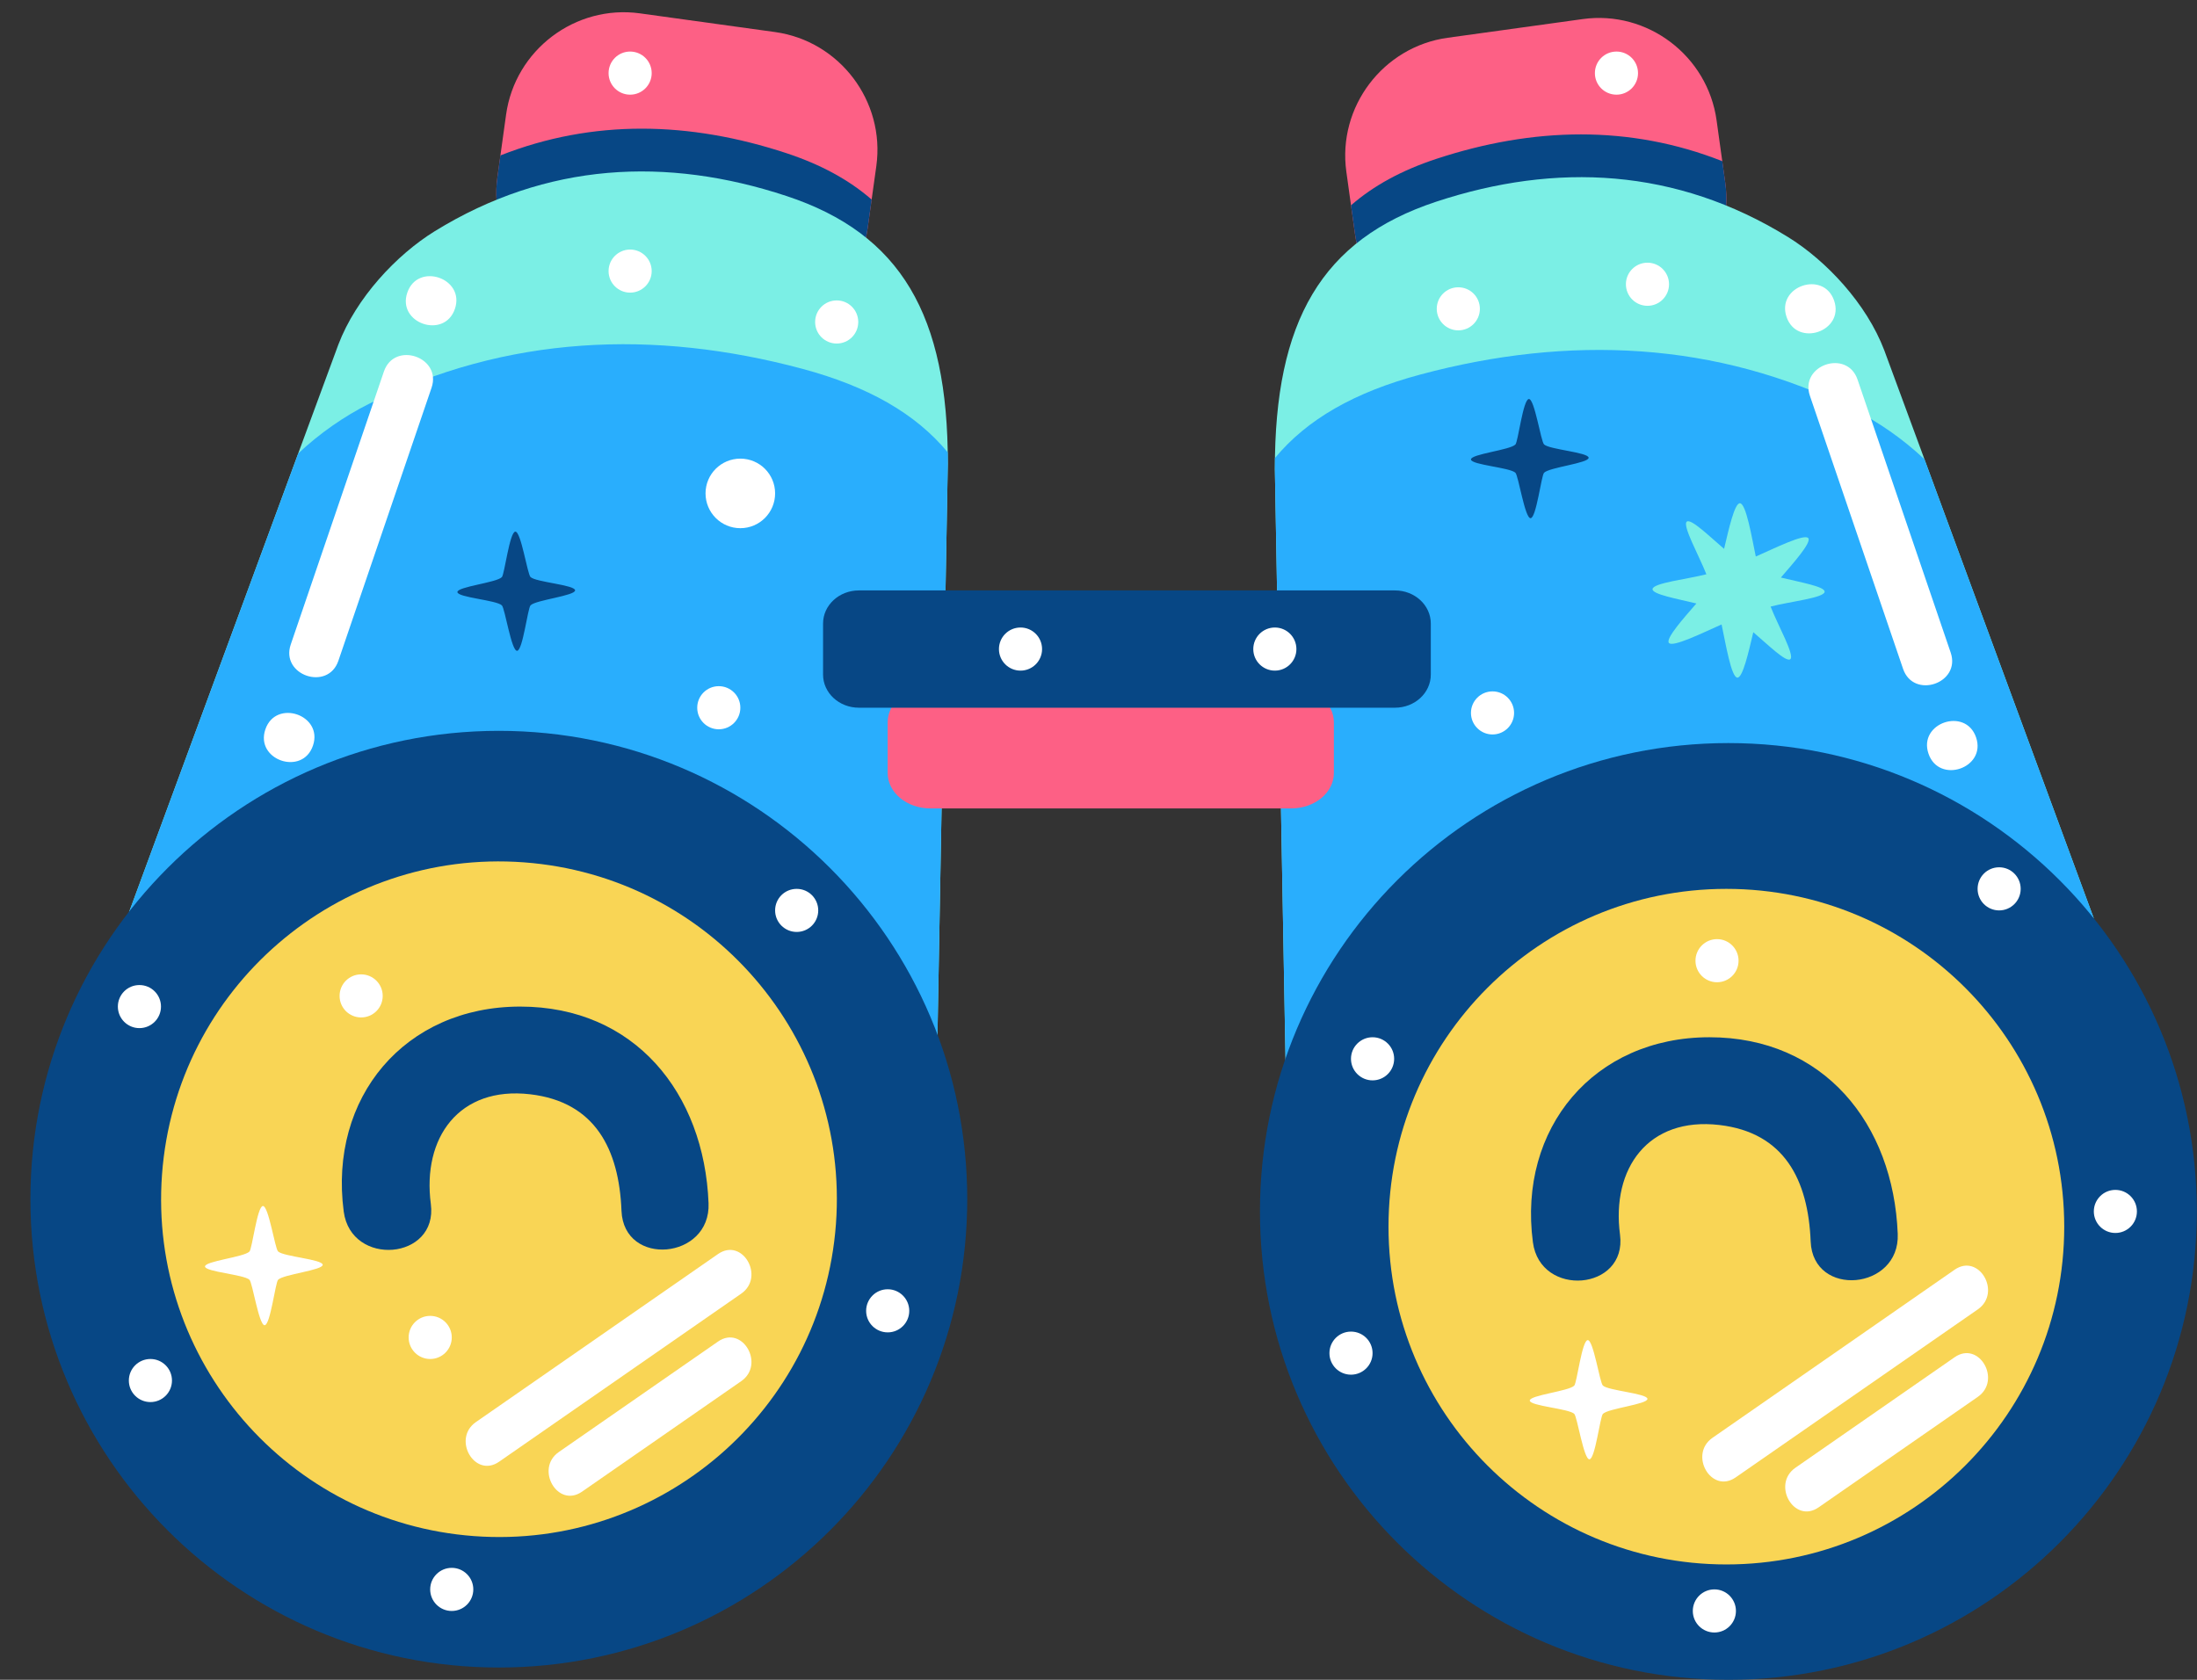
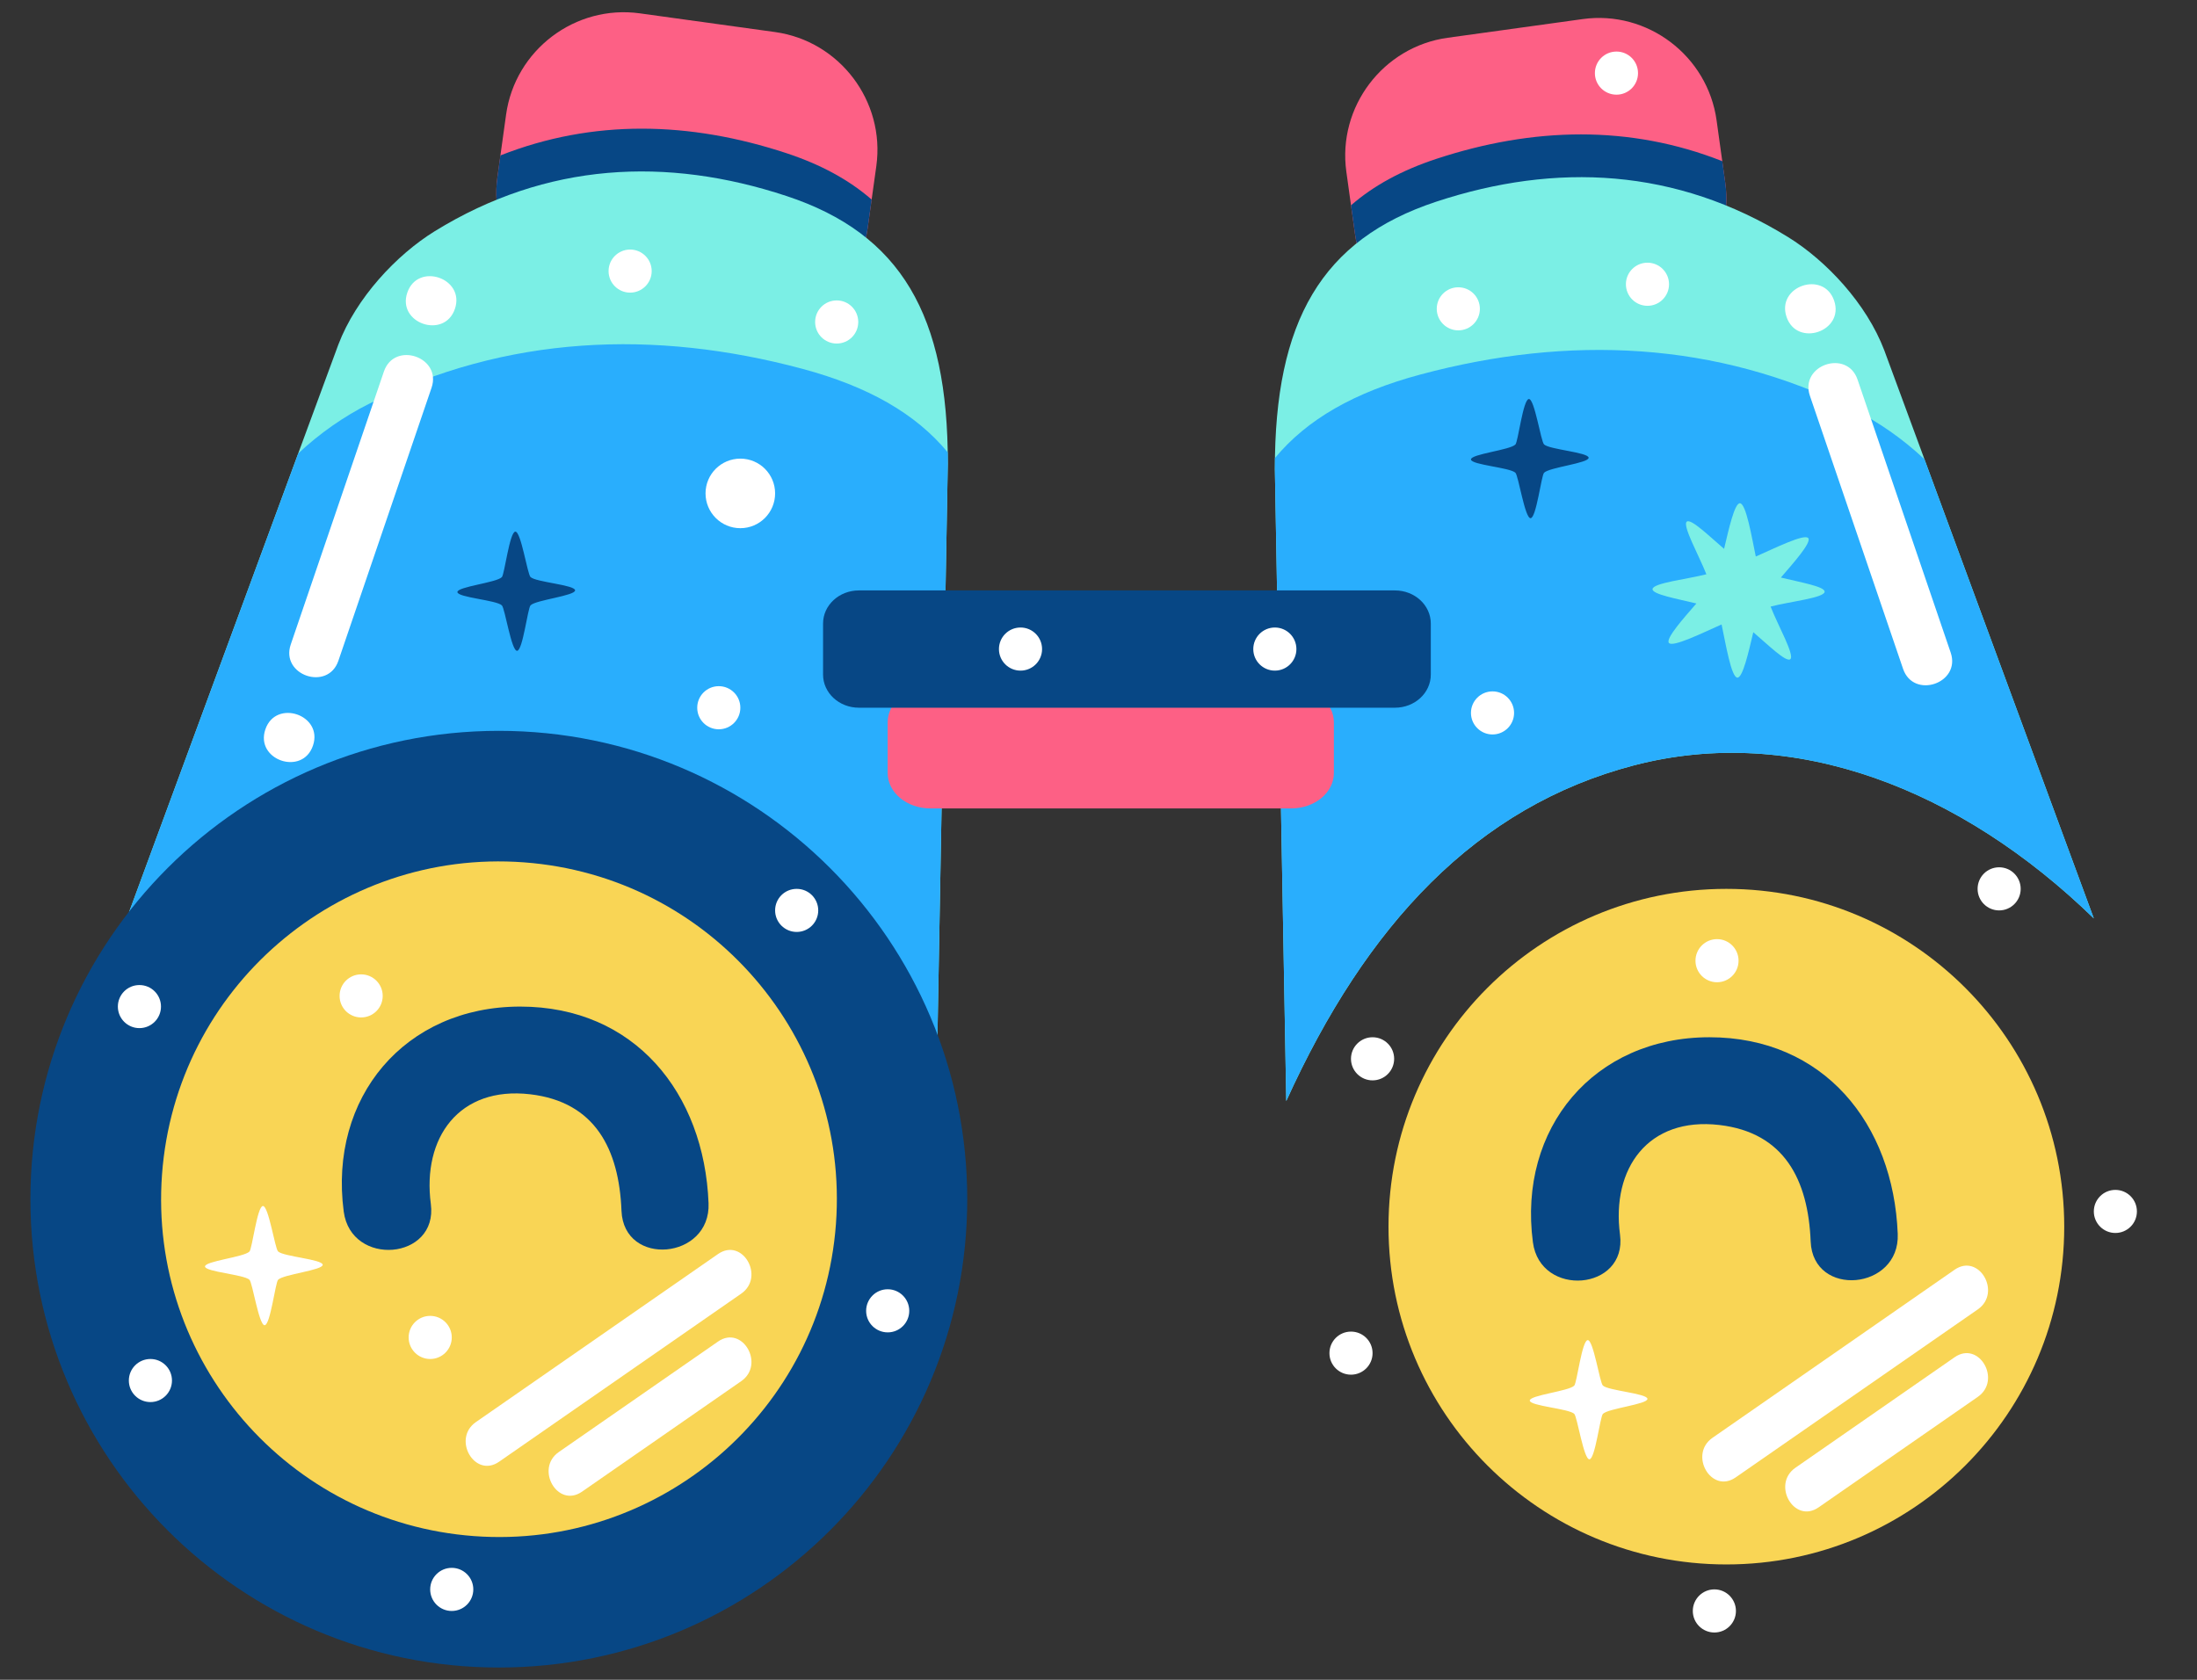
<svg xmlns="http://www.w3.org/2000/svg" width="51" height="39" viewBox="0 0 51 39" fill="none">
  <rect x="0" y="0" width="51" height="39" fill="#333333" stroke="none" />
  <path fill-rule="evenodd" clip-rule="evenodd" d="M20.141 5.299C19.933 6.801 18.535 7.859 17.034 7.651L13.899 7.217C12.397 7.009 11.339 5.61 11.547 4.108L11.748 2.661C11.956 1.16 13.354 0.102 14.855 0.31L17.991 0.744C19.492 0.952 20.55 2.351 20.343 3.852L20.141 5.299Z" fill="#FD6085" />
  <path fill-rule="evenodd" clip-rule="evenodd" d="M18.255 3.556C19.052 3.819 19.706 4.174 20.234 4.633L20.141 5.3C19.933 6.801 18.535 7.859 17.034 7.651L13.899 7.217C12.397 7.009 11.339 5.61 11.547 4.108L11.616 3.609C13.763 2.762 16.01 2.816 18.255 3.556Z" fill="#074785" />
  <path fill-rule="evenodd" clip-rule="evenodd" d="M7.854 8.001C8.267 6.916 9.201 5.919 10.092 5.368C12.687 3.768 15.473 3.632 18.255 4.55C20.917 5.428 22.007 7.324 22.002 10.763L21.737 25.43C19.88 21.333 17.317 18.593 13.672 17.638C9.947 16.663 6.071 18.194 2.991 21.19L7.854 8.001Z" fill="#7BEFE5" />
  <path fill-rule="evenodd" clip-rule="evenodd" d="M2.991 21.19L6.923 10.528C7.42 10.06 7.996 9.662 8.558 9.38C11.756 7.78 15.19 7.643 18.619 8.561C20.146 8.97 21.253 9.599 22 10.502C22.001 10.588 22.002 10.675 22.002 10.763L21.737 25.43C19.881 21.334 17.317 18.593 13.672 17.639C9.948 16.662 6.071 18.194 2.991 21.19Z" fill="#29AEFD" />
  <path fill-rule="evenodd" clip-rule="evenodd" d="M31.454 5.432C31.662 6.934 33.06 7.992 34.562 7.784L37.697 7.349C39.199 7.141 40.257 5.743 40.049 4.241L39.848 2.794C39.64 1.293 38.242 0.234 36.74 0.443L33.605 0.877C32.104 1.085 31.045 2.484 31.253 3.985L31.454 5.432Z" fill="#FD6085" />
  <path fill-rule="evenodd" clip-rule="evenodd" d="M33.341 3.689C32.544 3.952 31.889 4.307 31.362 4.766L31.454 5.432C31.663 6.934 33.06 7.992 34.562 7.784L37.697 7.349C39.199 7.142 40.257 5.743 40.049 4.241L39.98 3.742C37.833 2.895 35.586 2.949 33.341 3.689Z" fill="#074785" />
  <path fill-rule="evenodd" clip-rule="evenodd" d="M43.741 8.134C43.329 7.049 42.394 6.051 41.502 5.501C38.909 3.901 36.123 3.765 33.341 4.682C30.678 5.561 29.588 7.456 29.594 10.896L29.859 25.562C31.715 21.466 34.279 18.725 37.923 17.771C41.648 16.795 45.525 18.327 48.605 21.323L43.741 8.134Z" fill="#7BEFE5" />
  <path fill-rule="evenodd" clip-rule="evenodd" d="M48.605 21.323L44.672 10.661C44.176 10.193 43.6 9.794 43.037 9.512C39.84 7.912 36.406 7.776 32.977 8.694C31.45 9.102 30.343 9.732 29.596 10.634C29.594 10.721 29.593 10.807 29.594 10.896L29.858 25.563C31.715 21.466 34.278 18.726 37.923 17.771C41.648 16.795 45.524 18.327 48.605 21.323Z" fill="#29AEFD" />
-   <path fill-rule="evenodd" clip-rule="evenodd" d="M50.996 28.126C50.996 34.132 46.128 39 40.122 39C34.117 39 29.248 34.132 29.248 28.126C29.248 22.12 34.117 17.252 40.122 17.252C46.128 17.252 50.996 22.12 50.996 28.126Z" fill="#074785" />
  <path fill-rule="evenodd" clip-rule="evenodd" d="M0.706 27.842C0.706 33.847 5.575 38.715 11.58 38.715C17.585 38.715 22.453 33.847 22.453 27.842C22.453 21.836 17.585 16.968 11.58 16.968C5.575 16.968 0.706 21.836 0.706 27.842Z" fill="#074785" />
  <path d="M19.405 28.42C19.724 24.1 16.48 20.34 12.16 20.021C7.841 19.702 4.08 22.946 3.761 27.266C3.443 31.585 6.686 35.346 11.006 35.664C15.326 35.983 19.086 32.74 19.405 28.42Z" fill="#F9D555" />
  <path fill-rule="evenodd" clip-rule="evenodd" d="M32.232 28.48C32.232 32.812 35.744 36.322 40.075 36.322C44.406 36.322 47.918 32.812 47.918 28.48C47.918 24.148 44.406 20.637 40.075 20.637C35.743 20.637 32.232 24.148 32.232 28.48Z" fill="#F9D555" />
  <path fill-rule="evenodd" clip-rule="evenodd" d="M30.964 17.947C30.964 18.401 30.521 18.769 29.973 18.769H21.598C21.05 18.769 20.606 18.401 20.606 17.947V16.77C20.606 16.316 21.05 15.948 21.598 15.948H29.973C30.52 15.948 30.964 16.316 30.964 16.77V17.947Z" fill="#FD6085" />
  <path fill-rule="evenodd" clip-rule="evenodd" d="M33.214 15.662C33.214 16.087 32.842 16.431 32.382 16.431H19.938C19.478 16.431 19.106 16.087 19.106 15.662V14.477C19.106 14.052 19.478 13.708 19.938 13.708H32.382C32.842 13.708 33.214 14.052 33.214 14.477V15.662Z" fill="#074785" />
  <path d="M12.076 23.37C14.733 23.37 16.348 25.379 16.448 27.935C16.502 29.244 14.479 29.426 14.427 28.111C14.37 26.679 13.815 25.582 12.307 25.406C10.652 25.214 9.799 26.418 10.001 27.952C10.173 29.255 8.149 29.425 7.979 28.128C7.629 25.481 9.396 23.37 12.076 23.37Z" fill="#074785" />
  <path d="M39.681 24.082C42.338 24.082 43.953 26.091 44.053 28.648C44.106 29.956 42.084 30.138 42.032 28.824C41.974 27.391 41.42 26.295 39.913 26.119C38.257 25.926 37.403 27.13 37.606 28.664C37.777 29.968 35.754 30.137 35.584 28.841C35.234 26.193 37.001 24.082 39.681 24.082Z" fill="#074785" />
  <path d="M11.586 33.937C13.459 32.636 15.332 31.336 17.206 30.035C17.766 29.646 17.235 28.722 16.668 29.115C14.795 30.415 12.922 31.716 11.048 33.016C10.487 33.405 11.019 34.33 11.586 33.937Z" fill="white" />
  <path d="M13.511 34.632C14.742 33.777 15.974 32.922 17.206 32.067C17.767 31.678 17.234 30.754 16.668 31.147C15.436 32.002 14.204 32.857 12.973 33.711C12.412 34.1 12.945 35.025 13.511 34.632Z" fill="white" />
  <path d="M40.291 34.301C42.165 33.001 44.038 31.7 45.912 30.4C46.472 30.011 45.94 29.087 45.374 29.479C43.5 30.78 41.627 32.08 39.754 33.381C39.193 33.77 39.725 34.694 40.291 34.301Z" fill="white" />
  <path d="M42.217 34.996C43.448 34.142 44.68 33.287 45.912 32.431C46.472 32.042 45.94 31.118 45.374 31.511C44.142 32.366 42.911 33.221 41.679 34.076C41.118 34.465 41.651 35.39 42.217 34.996Z" fill="white" />
  <path d="M17.993 11.455C17.993 11.901 17.632 12.263 17.186 12.263C16.74 12.263 16.378 11.901 16.378 11.455C16.378 11.009 16.74 10.648 17.186 10.648C17.632 10.648 17.993 11.009 17.993 11.455Z" fill="white" />
  <path d="M40.358 22.305C40.358 22.581 40.135 22.805 39.858 22.805C39.582 22.805 39.358 22.581 39.358 22.305C39.358 22.029 39.582 21.804 39.858 21.804C40.135 21.804 40.358 22.029 40.358 22.305Z" fill="white" />
  <path d="M46.907 20.637C46.907 20.913 46.683 21.137 46.407 21.137C46.131 21.137 45.907 20.913 45.907 20.637C45.907 20.36 46.13 20.136 46.407 20.136C46.683 20.136 46.907 20.36 46.907 20.637Z" fill="white" />
  <path d="M34.353 7.17C34.353 7.446 34.129 7.67 33.852 7.67C33.576 7.67 33.352 7.446 33.352 7.17C33.352 6.893 33.576 6.67 33.852 6.67C34.129 6.67 34.353 6.893 34.353 7.17Z" fill="white" />
  <path d="M19.923 7.476C19.923 7.752 19.7 7.976 19.423 7.976C19.146 7.976 18.922 7.752 18.922 7.476C18.922 7.199 19.146 6.975 19.423 6.975C19.7 6.975 19.923 7.199 19.923 7.476Z" fill="white" />
  <path d="M24.19 15.07C24.19 15.346 23.966 15.57 23.69 15.57C23.413 15.57 23.189 15.346 23.189 15.07C23.189 14.793 23.413 14.569 23.69 14.569C23.966 14.569 24.19 14.793 24.19 15.07Z" fill="white" />
  <path d="M30.094 15.07C30.094 15.346 29.87 15.57 29.594 15.57C29.317 15.57 29.093 15.346 29.093 15.07C29.093 14.793 29.317 14.569 29.594 14.569C29.87 14.569 30.094 14.793 30.094 15.07Z" fill="white" />
  <path d="M21.107 30.434C21.107 30.71 20.883 30.934 20.607 30.934C20.331 30.934 20.106 30.71 20.106 30.434C20.106 30.158 20.33 29.933 20.607 29.933C20.883 29.933 21.107 30.158 21.107 30.434Z" fill="white" />
  <path d="M10.987 36.901C10.987 37.178 10.763 37.402 10.486 37.402C10.21 37.402 9.986 37.178 9.986 36.901C9.986 36.625 10.21 36.401 10.486 36.401C10.763 36.401 10.987 36.625 10.987 36.901Z" fill="white" />
  <path d="M3.992 32.052C3.992 32.328 3.768 32.552 3.492 32.552C3.215 32.552 2.991 32.328 2.991 32.052C2.991 31.776 3.215 31.552 3.492 31.552C3.769 31.552 3.992 31.776 3.992 32.052Z" fill="white" />
  <path d="M3.737 23.37C3.737 23.646 3.513 23.87 3.236 23.87C2.96 23.87 2.736 23.646 2.736 23.37C2.736 23.093 2.96 22.87 3.236 22.87C3.513 22.87 3.737 23.093 3.737 23.37Z" fill="white" />
  <path d="M49.605 28.126C49.605 28.402 49.382 28.626 49.105 28.626C48.829 28.626 48.605 28.402 48.605 28.126C48.605 27.85 48.829 27.626 49.105 27.626C49.382 27.626 49.605 27.85 49.605 28.126Z" fill="white" />
  <path d="M40.297 37.402C40.297 37.678 40.073 37.902 39.797 37.902C39.52 37.902 39.296 37.678 39.296 37.402C39.296 37.126 39.52 36.901 39.797 36.901C40.073 36.901 40.297 37.126 40.297 37.402Z" fill="white" />
  <path d="M31.862 31.416C31.862 31.692 31.638 31.916 31.361 31.916C31.085 31.916 30.861 31.693 30.861 31.416C30.861 31.14 31.085 30.916 31.361 30.916C31.639 30.916 31.862 31.14 31.862 31.416Z" fill="white" />
  <path d="M32.363 24.582C32.363 24.859 32.139 25.083 31.862 25.083C31.586 25.083 31.361 24.859 31.361 24.582C31.361 24.306 31.586 24.082 31.862 24.082C32.139 24.082 32.363 24.306 32.363 24.582Z" fill="white" />
  <path d="M17.186 16.431C17.186 16.708 16.962 16.932 16.685 16.932C16.409 16.932 16.185 16.708 16.185 16.431C16.185 16.155 16.409 15.931 16.685 15.931C16.962 15.931 17.186 16.155 17.186 16.431Z" fill="white" />
  <path d="M15.128 6.294C15.128 6.57 14.904 6.794 14.627 6.794C14.351 6.794 14.127 6.57 14.127 6.294C14.127 6.018 14.351 5.794 14.627 5.794C14.904 5.794 15.128 6.018 15.128 6.294Z" fill="white" />
-   <path d="M15.128 1.698C15.128 1.974 14.904 2.198 14.627 2.198C14.351 2.198 14.127 1.974 14.127 1.698C14.127 1.421 14.351 1.197 14.627 1.197C14.904 1.197 15.128 1.421 15.128 1.698Z" fill="white" />
  <path d="M38.024 1.698C38.024 1.974 37.801 2.198 37.524 2.198C37.247 2.198 37.023 1.974 37.023 1.698C37.023 1.421 37.247 1.197 37.524 1.197C37.801 1.197 38.024 1.421 38.024 1.698Z" fill="white" />
  <path d="M38.744 6.599C38.744 6.876 38.52 7.1 38.244 7.1C37.967 7.1 37.743 6.876 37.743 6.599C37.743 6.323 37.967 6.099 38.244 6.099C38.52 6.099 38.744 6.323 38.744 6.599Z" fill="white" />
  <path d="M35.147 16.552C35.147 16.828 34.923 17.052 34.647 17.052C34.37 17.052 34.146 16.828 34.146 16.552C34.146 16.276 34.37 16.052 34.647 16.052C34.923 16.052 35.147 16.276 35.147 16.552Z" fill="white" />
  <path d="M18.994 21.137C18.994 21.413 18.771 21.637 18.494 21.637C18.217 21.637 17.993 21.413 17.993 21.137C17.993 20.86 18.217 20.637 18.494 20.637C18.77 20.637 18.994 20.86 18.994 21.137Z" fill="white" />
  <path d="M10.487 31.051C10.487 31.328 10.263 31.552 9.986 31.552C9.71 31.552 9.486 31.328 9.486 31.051C9.486 30.775 9.71 30.551 9.986 30.551C10.263 30.551 10.487 30.775 10.487 31.051Z" fill="white" />
  <path d="M8.884 23.122C8.884 23.399 8.66 23.622 8.383 23.622C8.107 23.622 7.883 23.399 7.883 23.122C7.883 22.846 8.107 22.622 8.383 22.622C8.66 22.622 8.884 22.846 8.884 23.122Z" fill="white" />
  <path d="M12.315 13.397C12.242 13.326 12.095 12.335 11.962 12.343C11.829 12.351 11.712 13.334 11.65 13.399C11.525 13.529 10.611 13.621 10.618 13.747C10.626 13.873 11.524 13.932 11.65 14.055C11.722 14.123 11.87 15.117 12.004 15.11C12.136 15.102 12.25 14.121 12.316 14.054C12.436 13.929 13.357 13.832 13.35 13.705C13.343 13.579 12.437 13.516 12.315 13.397Z" fill="#074785" />
  <path d="M35.843 10.318C35.769 10.248 35.623 9.256 35.49 9.264C35.356 9.272 35.24 10.256 35.178 10.32C35.053 10.45 34.139 10.542 34.146 10.668C34.154 10.794 35.051 10.853 35.178 10.976C35.249 11.045 35.398 12.039 35.531 12.031C35.664 12.023 35.779 11.043 35.843 10.976C35.964 10.85 36.885 10.753 36.878 10.627C36.87 10.501 35.965 10.437 35.843 10.318Z" fill="#074785" />
  <path d="M37.208 32.168C37.135 32.098 36.989 31.106 36.856 31.114C36.722 31.122 36.606 32.106 36.544 32.17C36.419 32.3 35.505 32.392 35.511 32.518C35.519 32.644 36.417 32.703 36.544 32.826C36.614 32.895 36.764 33.889 36.897 33.881C37.03 33.873 37.144 32.893 37.209 32.826C37.329 32.7 38.251 32.603 38.243 32.477C38.236 32.351 37.33 32.287 37.208 32.168Z" fill="white" />
  <path d="M6.455 29.055C6.382 28.984 6.236 27.993 6.102 28C5.97 28.009 5.854 28.992 5.791 29.057C5.667 29.187 4.752 29.279 4.759 29.405C4.767 29.53 5.665 29.59 5.791 29.713C5.862 29.781 6.011 30.776 6.144 30.768C6.277 30.76 6.392 29.779 6.456 29.712C6.577 29.587 7.498 29.49 7.491 29.364C7.483 29.237 6.578 29.174 6.455 29.055Z" fill="white" />
  <path d="M38.361 13.678C38.369 13.534 39.169 13.447 39.611 13.333C39.441 12.9 39.041 12.19 39.159 12.109C39.26 12.041 39.677 12.447 40.022 12.743C40.13 12.286 40.265 11.677 40.391 11.684C40.534 11.693 40.664 12.47 40.758 12.921C41.19 12.732 41.897 12.378 41.978 12.496C42.049 12.6 41.642 13.061 41.34 13.409C41.787 13.518 42.364 13.617 42.356 13.739C42.348 13.883 41.541 13.967 41.102 14.083C41.269 14.516 41.675 15.226 41.556 15.307C41.456 15.376 41.043 14.972 40.7 14.678C40.592 15.134 40.456 15.74 40.33 15.733C40.188 15.724 40.06 14.949 39.964 14.498C39.534 14.687 38.82 15.043 38.739 14.924C38.667 14.82 39.077 14.358 39.379 14.011C38.931 13.902 38.354 13.799 38.361 13.678Z" fill="#7BEFE5" />
  <path d="M7.855 15.341L10.018 9.002C10.261 8.289 9.155 7.912 8.912 8.625L6.749 14.964C6.506 15.677 7.612 16.054 7.855 15.341Z" fill="white" />
  <path d="M10.56 7.171C10.803 6.458 9.698 6.081 9.455 6.794C9.211 7.507 10.317 7.884 10.56 7.171Z" fill="white" />
  <path d="M7.265 17.311C7.508 16.598 6.403 16.221 6.16 16.934C5.916 17.647 7.022 18.024 7.265 17.311Z" fill="white" />
  <path d="M44.177 15.529L42.014 9.189C41.771 8.476 42.876 8.099 43.12 8.812L45.282 15.151C45.526 15.864 44.42 16.241 44.177 15.529Z" fill="white" />
  <path d="M41.472 7.358C41.229 6.645 42.334 6.268 42.577 6.981C42.82 7.694 41.715 8.071 41.472 7.358Z" fill="white" />
-   <path d="M44.767 17.498C44.523 16.785 45.629 16.408 45.872 17.121C46.115 17.834 45.01 18.211 44.767 17.498Z" fill="white" />
</svg>